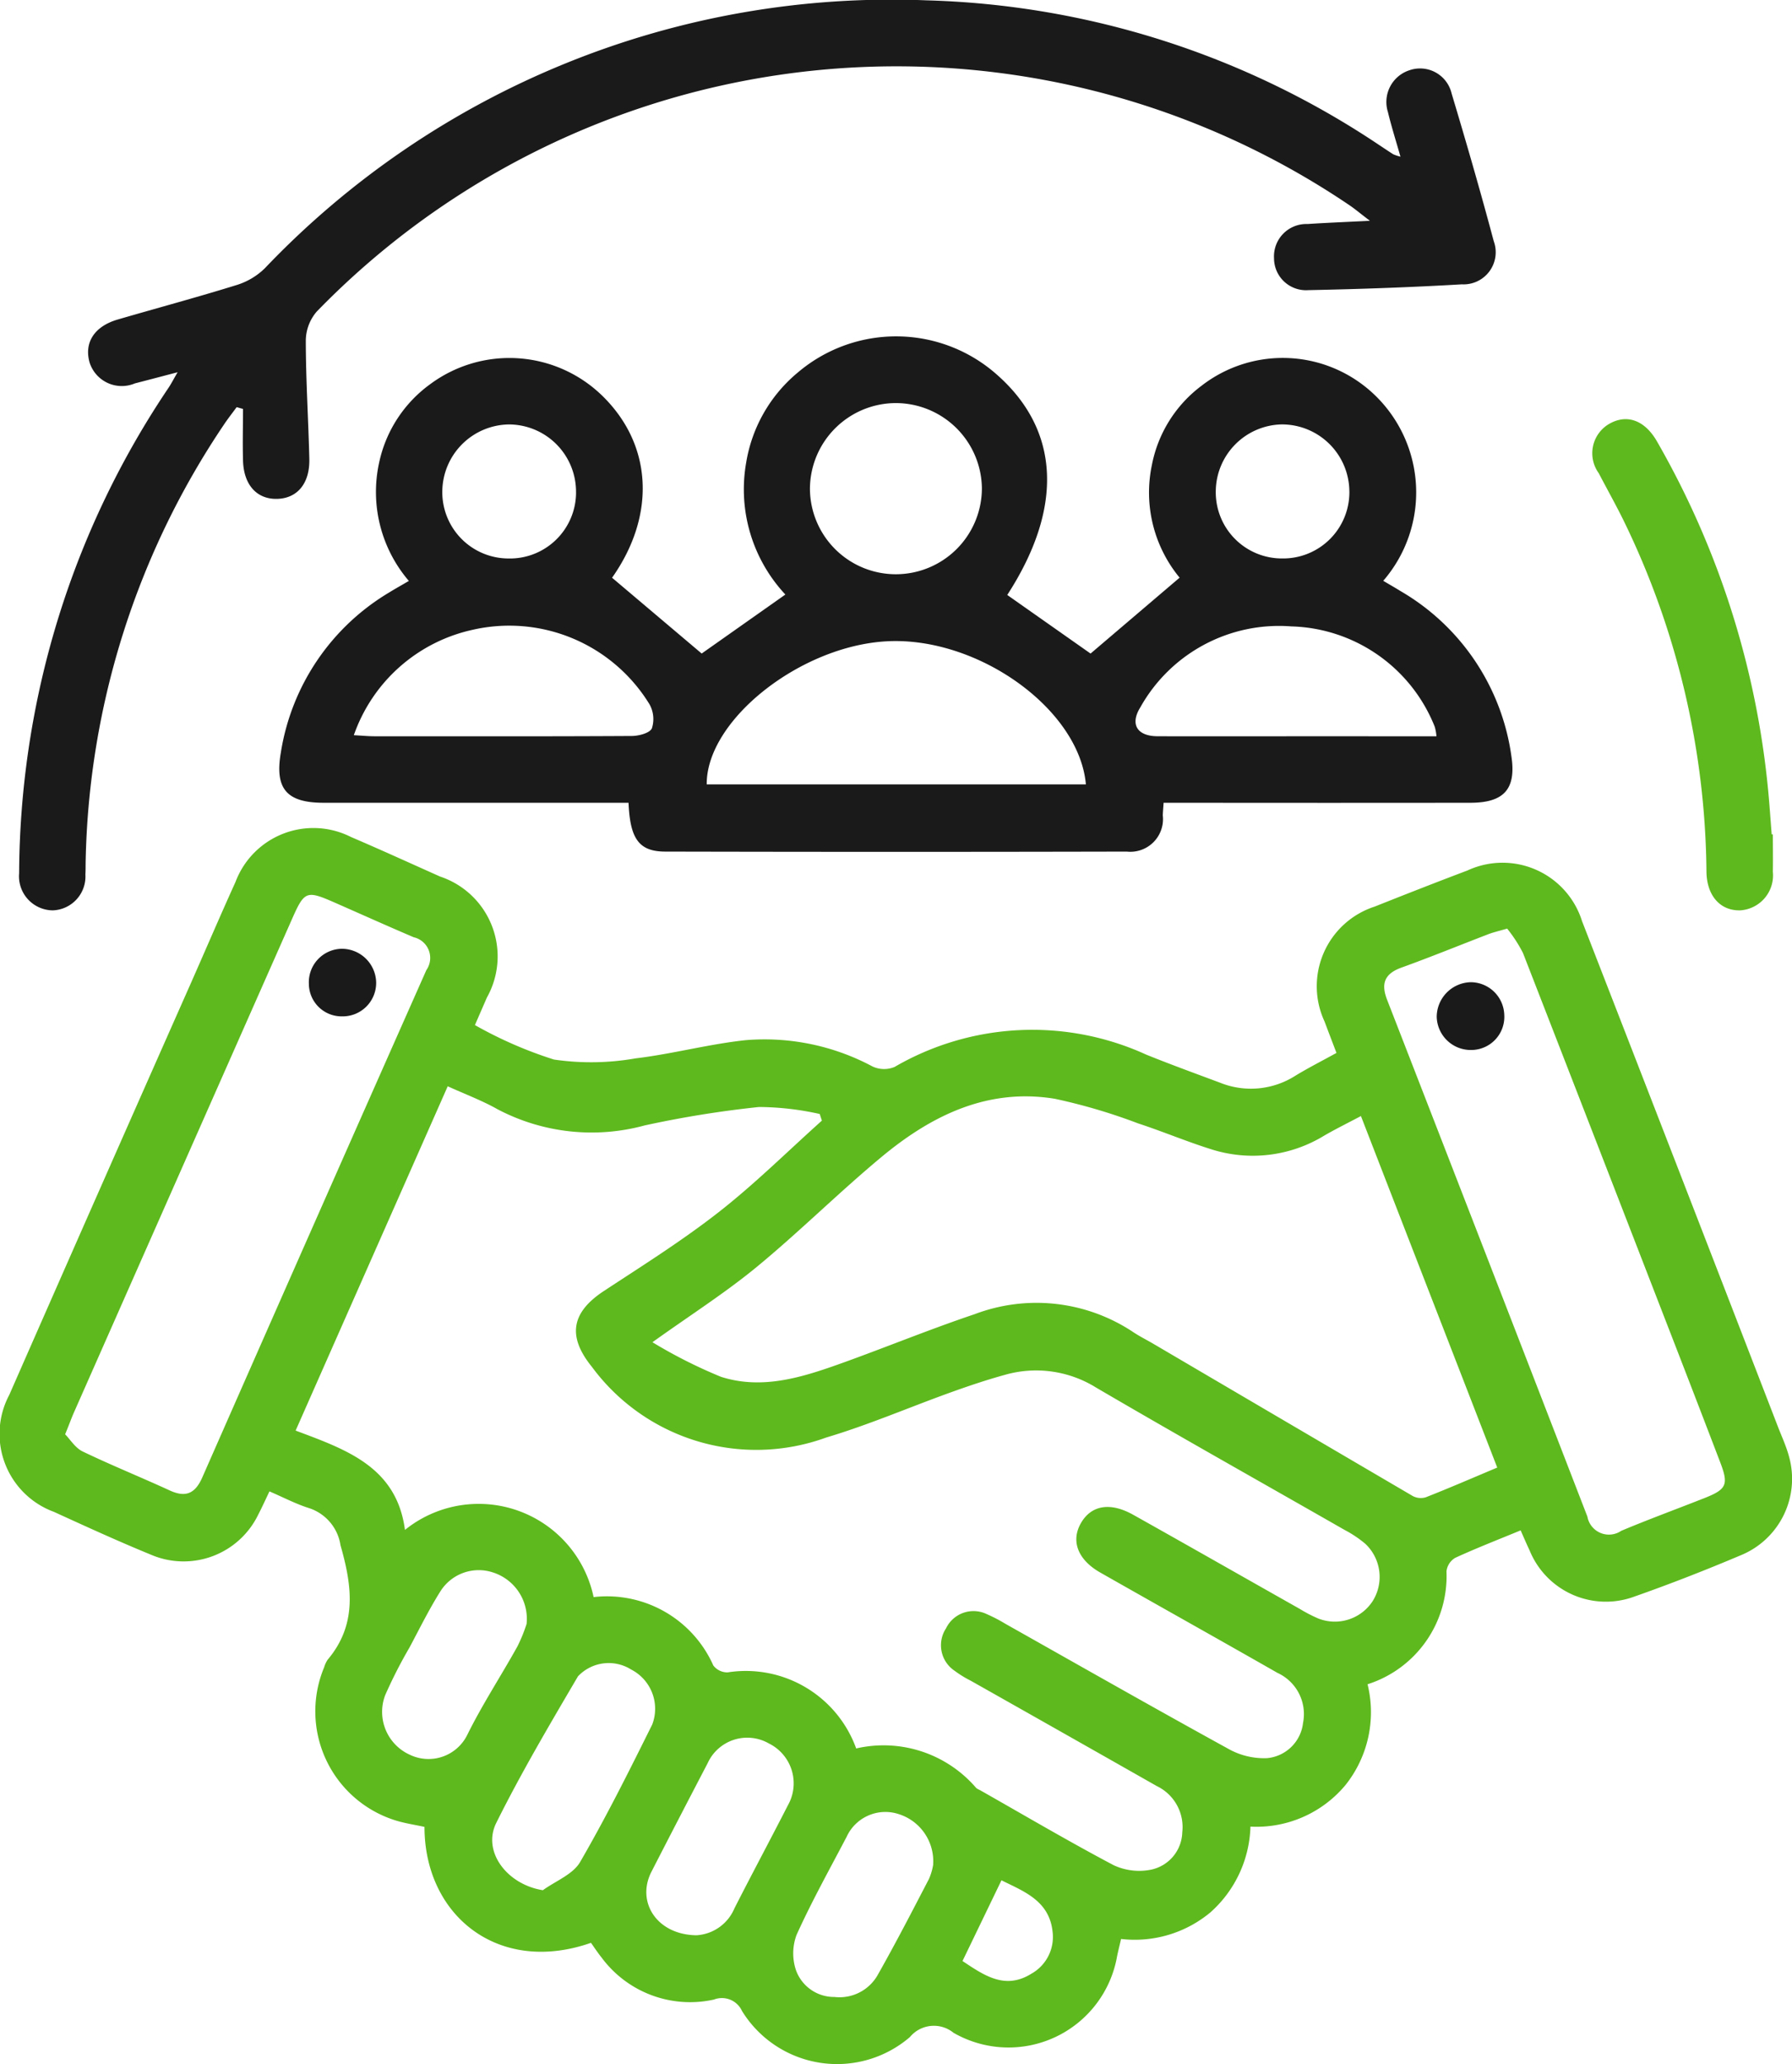
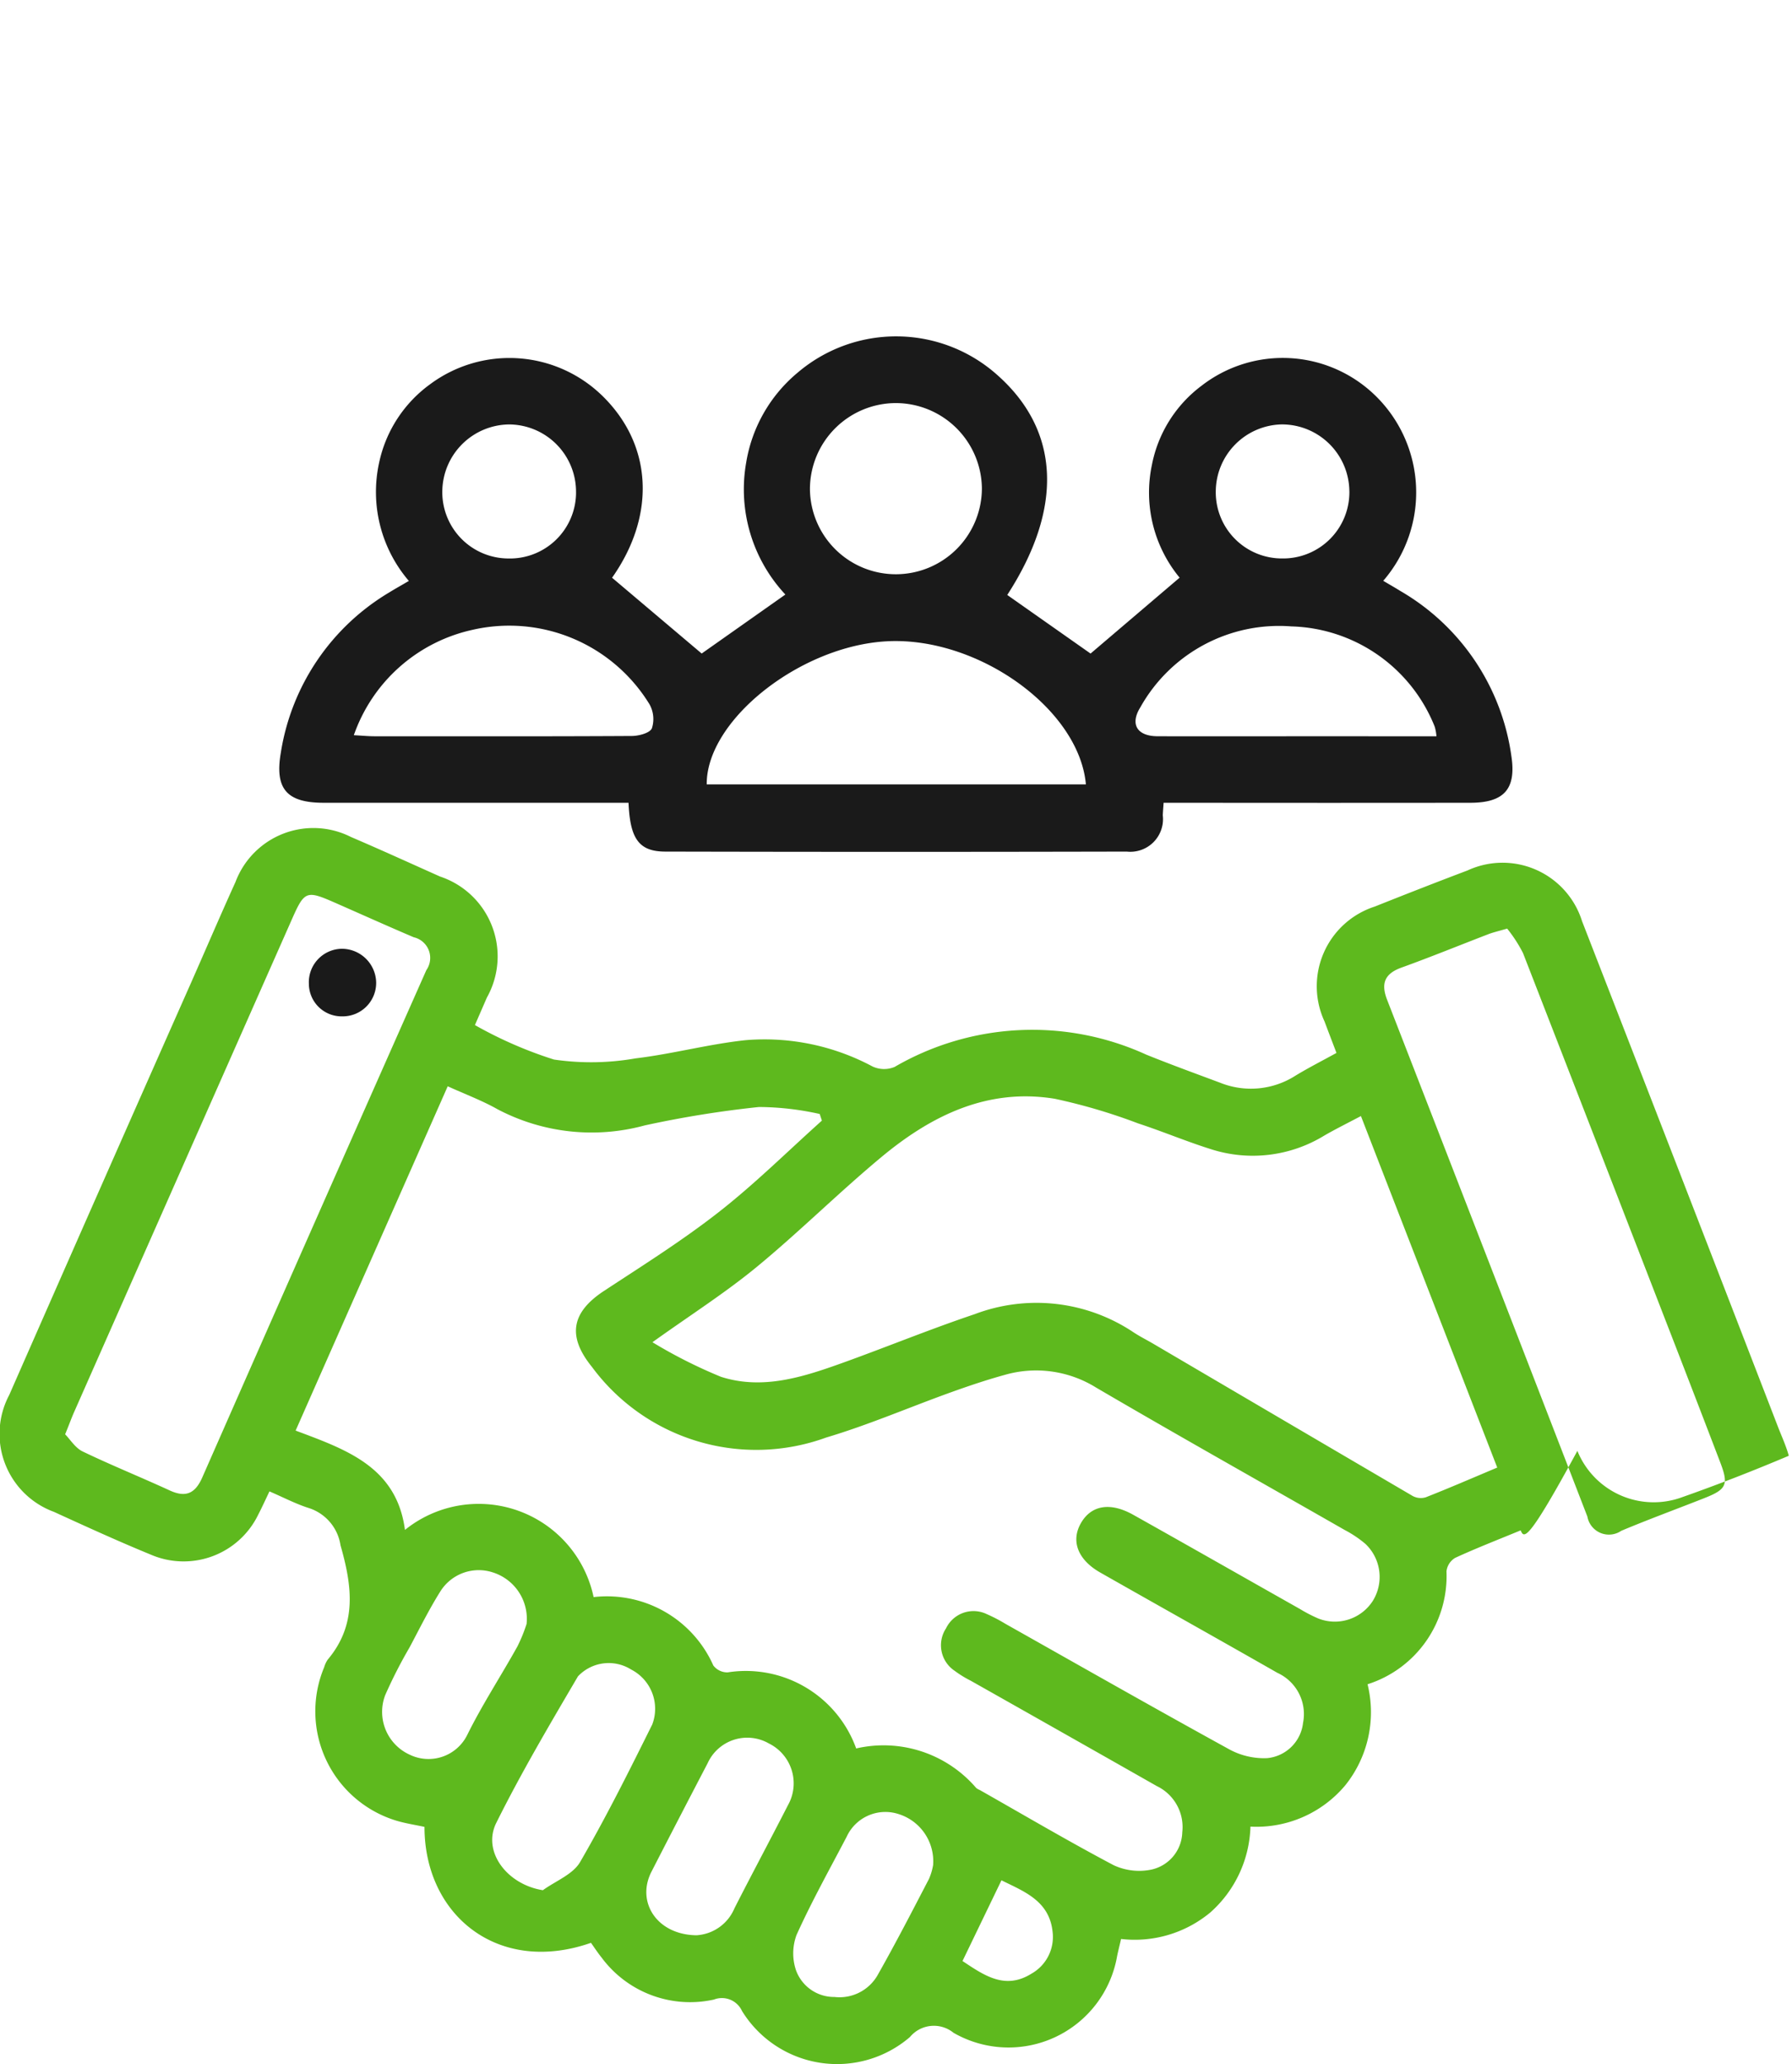
<svg xmlns="http://www.w3.org/2000/svg" width="74.936" height="86.274" viewBox="0 0 74.936 86.274">
  <g id="Group_33110" data-name="Group 33110" transform="translate(4796.498 -2217.583)">
-     <path id="Path_20825" data-name="Path 20825" d="M-4732.909,2395.988c-.938.387-1.851.741-2.738,1.149a.755.755,0,0,0-.364.564,4.741,4.741,0,0,1-3.3,4.719,4.883,4.883,0,0,1-.921,4.21,4.843,4.843,0,0,1-3.976,1.74,4.985,4.985,0,0,1-1.673,3.583,4.946,4.946,0,0,1-3.737,1.113c-.062.268-.119.489-.165.712a4.609,4.609,0,0,1-6.843,3.208,1.3,1.3,0,0,0-1.821.178,4.671,4.671,0,0,1-7.024-1.091.923.923,0,0,0-1.172-.475,4.606,4.606,0,0,1-4.7-1.758c-.161-.2-.3-.415-.443-.613-3.873,1.355-6.96-1.143-6.961-4.846-.389-.084-.79-.144-1.174-.259a4.775,4.775,0,0,1-3.021-6.414,1.166,1.166,0,0,1,.145-.314c1.249-1.477,1.021-3.093.538-4.782a1.936,1.936,0,0,0-1.312-1.553c-.546-.171-1.061-.443-1.659-.7-.168.349-.308.66-.465.962a3.467,3.467,0,0,1-4.5,1.68c-1.364-.559-2.707-1.174-4.049-1.787a3.471,3.471,0,0,1-1.867-4.887q3.788-8.623,7.605-17.233c.619-1.4,1.223-2.813,1.857-4.209a3.48,3.48,0,0,1,4.824-1.879c1.249.534,2.487,1.1,3.728,1.654a3.517,3.517,0,0,1,1.959,5.059c-.158.366-.319.73-.5,1.15a17.285,17.285,0,0,0,3.307,1.441,10.748,10.748,0,0,0,3.414-.05c1.547-.185,3.067-.6,4.615-.762a9.57,9.57,0,0,1,5.288,1.1,1.143,1.143,0,0,0,.924.021,11.465,11.465,0,0,1,10.524-.515c1.019.412,2.052.787,3.081,1.171a3.456,3.456,0,0,0,3.163-.294c.541-.328,1.106-.615,1.711-.948-.175-.462-.34-.889-.5-1.317a3.5,3.5,0,0,1,2.1-4.8c1.29-.513,2.583-1.02,3.881-1.51a3.484,3.484,0,0,1,4.79,2.124q4.107,10.555,8.188,21.121c.156.405.341.8.456,1.219a3.452,3.452,0,0,1-2,4.155c-1.464.619-2.949,1.2-4.448,1.727a3.443,3.443,0,0,1-4.393-1.932C-4732.656,2396.57-4732.768,2396.308-4732.909,2395.988Zm-51.228-4.171c2.113.794,4.225,1.512,4.573,4.152a4.912,4.912,0,0,1,7.889,2.808,4.867,4.867,0,0,1,5.006,2.858.735.735,0,0,0,.6.288,4.906,4.906,0,0,1,5.374,3.18,5.1,5.1,0,0,1,5.018,1.651.63.63,0,0,0,.15.086c1.864,1.056,3.71,2.145,5.6,3.143a2.526,2.526,0,0,0,1.568.185,1.642,1.642,0,0,0,1.3-1.56,1.9,1.9,0,0,0-1.066-1.933q-3.889-2.208-7.785-4.406a4.449,4.449,0,0,1-.664-.409,1.284,1.284,0,0,1-.364-1.777,1.276,1.276,0,0,1,1.711-.591,6.491,6.491,0,0,1,.77.4c3.1,1.746,6.2,3.51,9.318,5.223a3.042,3.042,0,0,0,1.631.393,1.669,1.669,0,0,0,1.5-1.477,1.892,1.892,0,0,0-1.073-2.088c-2.463-1.407-4.941-2.79-7.407-4.192-.943-.536-1.237-1.321-.808-2.068s1.224-.888,2.192-.343c2.321,1.3,4.637,2.621,6.957,3.929a6.179,6.179,0,0,0,.771.4,1.887,1.887,0,0,0,2.286-.736,1.9,1.9,0,0,0-.314-2.383,4.721,4.721,0,0,0-.863-.578c-3.467-1.983-6.953-3.937-10.4-5.955a4.751,4.751,0,0,0-3.835-.522c-.751.207-1.494.458-2.227.721-1.742.626-3.448,1.364-5.218,1.891a8.542,8.542,0,0,1-9.8-2.954c-1.035-1.274-.862-2.275.506-3.173,1.621-1.064,3.27-2.1,4.794-3.291s2.884-2.544,4.318-3.827l-.091-.277a11.918,11.918,0,0,0-2.537-.292,43.671,43.671,0,0,0-4.786.771,8.446,8.446,0,0,1-6.15-.677c-.645-.365-1.35-.626-2.083-.96C-4779.89,2382.21-4781.983,2386.944-4784.136,2391.817Zm50.249,1.546c-1.917-4.945-3.8-9.791-5.7-14.692-.566.3-1.058.542-1.53.815a5.727,5.727,0,0,1-4.767.562c-1.018-.321-2.006-.738-3.021-1.07a23.928,23.928,0,0,0-3.48-1.028c-2.813-.461-5.167.7-7.255,2.436-1.78,1.479-3.426,3.12-5.212,4.591-1.306,1.075-2.743,1.99-4.362,3.147a20.5,20.5,0,0,0,2.864,1.445c1.742.559,3.433.012,5.079-.579,1.849-.665,3.669-1.412,5.531-2.038a7.3,7.3,0,0,1,6.65.762c.266.175.552.317.826.478q5.421,3.184,10.845,6.361a.714.714,0,0,0,.547.051C-4735.905,2394.224-4734.953,2393.811-4733.888,2393.363Zm-59.887-1.391c.213.216.423.568.731.717,1.2.577,2.434,1.074,3.643,1.63.674.31,1.067.128,1.363-.546q4.666-10.605,9.368-21.2a.887.887,0,0,0-.528-1.375c-1.117-.476-2.225-.975-3.337-1.463-1.144-.5-1.234-.468-1.747.691q-4.566,10.318-9.126,20.638C-4793.514,2391.306-4793.6,2391.55-4793.774,2391.972Zm60.3-21.135c-.4.116-.595.16-.782.232-1.215.467-2.42.959-3.643,1.4-.7.255-.858.664-.593,1.344q4.2,10.8,8.375,21.6a.915.915,0,0,0,1.417.593c1.146-.481,2.315-.908,3.472-1.365.935-.369,1.024-.561.664-1.5q-1.147-3-2.31-5.992-2.962-7.648-5.936-15.291A5.854,5.854,0,0,0-4733.473,2370.837Zm-40.321,40.19c.53-.385,1.254-.658,1.556-1.177,1.086-1.871,2.055-3.813,3.018-5.752a1.843,1.843,0,0,0-.884-2.294,1.764,1.764,0,0,0-2.224.286c-1.184,2.017-2.377,4.035-3.417,6.127C-4776.341,2409.415-4775.292,2410.793-4773.794,2411.028Zm6.437,1.883a1.842,1.842,0,0,0,1.574-1.127c.734-1.442,1.5-2.869,2.237-4.309a1.859,1.859,0,0,0-.8-2.581,1.818,1.818,0,0,0-2.559.828q-1.185,2.267-2.353,4.542C-4769.9,2411.524-4769.027,2412.9-4767.357,2412.911Zm-7.118-13.023a2.035,2.035,0,0,0-1.4-2.138,1.894,1.894,0,0,0-2.2.779c-.476.755-.873,1.561-1.294,2.351a19.837,19.837,0,0,0-1.021,2,1.965,1.965,0,0,0,1.019,2.481,1.806,1.806,0,0,0,2.418-.831c.626-1.266,1.407-2.455,2.094-3.691A6.467,6.467,0,0,0-4774.475,2399.888Zm17,10.069a2.064,2.064,0,0,0-1.437-2.108,1.782,1.782,0,0,0-2.181.949c-.712,1.358-1.461,2.7-2.094,4.1a2.213,2.213,0,0,0-.026,1.467,1.693,1.693,0,0,0,1.612,1.126,1.836,1.836,0,0,0,1.826-.952c.741-1.309,1.432-2.647,2.126-3.982A2.47,2.47,0,0,0-4757.475,2409.957Zm1.228,4.031c.913.608,1.781,1.214,2.88.531a1.76,1.76,0,0,0,.887-1.753c-.137-1.3-1.2-1.686-2.138-2.151Z" transform="translate(0 -114.442)" fill="#5eb91e" />
+     <path id="Path_20825" data-name="Path 20825" d="M-4732.909,2395.988c-.938.387-1.851.741-2.738,1.149a.755.755,0,0,0-.364.564,4.741,4.741,0,0,1-3.3,4.719,4.883,4.883,0,0,1-.921,4.21,4.843,4.843,0,0,1-3.976,1.74,4.985,4.985,0,0,1-1.673,3.583,4.946,4.946,0,0,1-3.737,1.113c-.062.268-.119.489-.165.712a4.609,4.609,0,0,1-6.843,3.208,1.3,1.3,0,0,0-1.821.178,4.671,4.671,0,0,1-7.024-1.091.923.923,0,0,0-1.172-.475,4.606,4.606,0,0,1-4.7-1.758c-.161-.2-.3-.415-.443-.613-3.873,1.355-6.96-1.143-6.961-4.846-.389-.084-.79-.144-1.174-.259a4.775,4.775,0,0,1-3.021-6.414,1.166,1.166,0,0,1,.145-.314c1.249-1.477,1.021-3.093.538-4.782a1.936,1.936,0,0,0-1.312-1.553c-.546-.171-1.061-.443-1.659-.7-.168.349-.308.66-.465.962a3.467,3.467,0,0,1-4.5,1.68c-1.364-.559-2.707-1.174-4.049-1.787a3.471,3.471,0,0,1-1.867-4.887q3.788-8.623,7.605-17.233c.619-1.4,1.223-2.813,1.857-4.209a3.48,3.48,0,0,1,4.824-1.879c1.249.534,2.487,1.1,3.728,1.654a3.517,3.517,0,0,1,1.959,5.059c-.158.366-.319.73-.5,1.15a17.285,17.285,0,0,0,3.307,1.441,10.748,10.748,0,0,0,3.414-.05c1.547-.185,3.067-.6,4.615-.762a9.57,9.57,0,0,1,5.288,1.1,1.143,1.143,0,0,0,.924.021,11.465,11.465,0,0,1,10.524-.515c1.019.412,2.052.787,3.081,1.171a3.456,3.456,0,0,0,3.163-.294c.541-.328,1.106-.615,1.711-.948-.175-.462-.34-.889-.5-1.317a3.5,3.5,0,0,1,2.1-4.8c1.29-.513,2.583-1.02,3.881-1.51a3.484,3.484,0,0,1,4.79,2.124q4.107,10.555,8.188,21.121c.156.405.341.8.456,1.219c-1.464.619-2.949,1.2-4.448,1.727a3.443,3.443,0,0,1-4.393-1.932C-4732.656,2396.57-4732.768,2396.308-4732.909,2395.988Zm-51.228-4.171c2.113.794,4.225,1.512,4.573,4.152a4.912,4.912,0,0,1,7.889,2.808,4.867,4.867,0,0,1,5.006,2.858.735.735,0,0,0,.6.288,4.906,4.906,0,0,1,5.374,3.18,5.1,5.1,0,0,1,5.018,1.651.63.63,0,0,0,.15.086c1.864,1.056,3.71,2.145,5.6,3.143a2.526,2.526,0,0,0,1.568.185,1.642,1.642,0,0,0,1.3-1.56,1.9,1.9,0,0,0-1.066-1.933q-3.889-2.208-7.785-4.406a4.449,4.449,0,0,1-.664-.409,1.284,1.284,0,0,1-.364-1.777,1.276,1.276,0,0,1,1.711-.591,6.491,6.491,0,0,1,.77.4c3.1,1.746,6.2,3.51,9.318,5.223a3.042,3.042,0,0,0,1.631.393,1.669,1.669,0,0,0,1.5-1.477,1.892,1.892,0,0,0-1.073-2.088c-2.463-1.407-4.941-2.79-7.407-4.192-.943-.536-1.237-1.321-.808-2.068s1.224-.888,2.192-.343c2.321,1.3,4.637,2.621,6.957,3.929a6.179,6.179,0,0,0,.771.4,1.887,1.887,0,0,0,2.286-.736,1.9,1.9,0,0,0-.314-2.383,4.721,4.721,0,0,0-.863-.578c-3.467-1.983-6.953-3.937-10.4-5.955a4.751,4.751,0,0,0-3.835-.522c-.751.207-1.494.458-2.227.721-1.742.626-3.448,1.364-5.218,1.891a8.542,8.542,0,0,1-9.8-2.954c-1.035-1.274-.862-2.275.506-3.173,1.621-1.064,3.27-2.1,4.794-3.291s2.884-2.544,4.318-3.827l-.091-.277a11.918,11.918,0,0,0-2.537-.292,43.671,43.671,0,0,0-4.786.771,8.446,8.446,0,0,1-6.15-.677c-.645-.365-1.35-.626-2.083-.96C-4779.89,2382.21-4781.983,2386.944-4784.136,2391.817Zm50.249,1.546c-1.917-4.945-3.8-9.791-5.7-14.692-.566.3-1.058.542-1.53.815a5.727,5.727,0,0,1-4.767.562c-1.018-.321-2.006-.738-3.021-1.07a23.928,23.928,0,0,0-3.48-1.028c-2.813-.461-5.167.7-7.255,2.436-1.78,1.479-3.426,3.12-5.212,4.591-1.306,1.075-2.743,1.99-4.362,3.147a20.5,20.5,0,0,0,2.864,1.445c1.742.559,3.433.012,5.079-.579,1.849-.665,3.669-1.412,5.531-2.038a7.3,7.3,0,0,1,6.65.762c.266.175.552.317.826.478q5.421,3.184,10.845,6.361a.714.714,0,0,0,.547.051C-4735.905,2394.224-4734.953,2393.811-4733.888,2393.363Zm-59.887-1.391c.213.216.423.568.731.717,1.2.577,2.434,1.074,3.643,1.63.674.31,1.067.128,1.363-.546q4.666-10.605,9.368-21.2a.887.887,0,0,0-.528-1.375c-1.117-.476-2.225-.975-3.337-1.463-1.144-.5-1.234-.468-1.747.691q-4.566,10.318-9.126,20.638C-4793.514,2391.306-4793.6,2391.55-4793.774,2391.972Zm60.3-21.135c-.4.116-.595.16-.782.232-1.215.467-2.42.959-3.643,1.4-.7.255-.858.664-.593,1.344q4.2,10.8,8.375,21.6a.915.915,0,0,0,1.417.593c1.146-.481,2.315-.908,3.472-1.365.935-.369,1.024-.561.664-1.5q-1.147-3-2.31-5.992-2.962-7.648-5.936-15.291A5.854,5.854,0,0,0-4733.473,2370.837Zm-40.321,40.19c.53-.385,1.254-.658,1.556-1.177,1.086-1.871,2.055-3.813,3.018-5.752a1.843,1.843,0,0,0-.884-2.294,1.764,1.764,0,0,0-2.224.286c-1.184,2.017-2.377,4.035-3.417,6.127C-4776.341,2409.415-4775.292,2410.793-4773.794,2411.028Zm6.437,1.883a1.842,1.842,0,0,0,1.574-1.127c.734-1.442,1.5-2.869,2.237-4.309a1.859,1.859,0,0,0-.8-2.581,1.818,1.818,0,0,0-2.559.828q-1.185,2.267-2.353,4.542C-4769.9,2411.524-4769.027,2412.9-4767.357,2412.911Zm-7.118-13.023a2.035,2.035,0,0,0-1.4-2.138,1.894,1.894,0,0,0-2.2.779c-.476.755-.873,1.561-1.294,2.351a19.837,19.837,0,0,0-1.021,2,1.965,1.965,0,0,0,1.019,2.481,1.806,1.806,0,0,0,2.418-.831c.626-1.266,1.407-2.455,2.094-3.691A6.467,6.467,0,0,0-4774.475,2399.888Zm17,10.069a2.064,2.064,0,0,0-1.437-2.108,1.782,1.782,0,0,0-2.181.949c-.712,1.358-1.461,2.7-2.094,4.1a2.213,2.213,0,0,0-.026,1.467,1.693,1.693,0,0,0,1.612,1.126,1.836,1.836,0,0,0,1.826-.952c.741-1.309,1.432-2.647,2.126-3.982A2.47,2.47,0,0,0-4757.475,2409.957Zm1.228,4.031c.913.608,1.781,1.214,2.88.531a1.76,1.76,0,0,0,.887-1.753c-.137-1.3-1.2-1.686-2.138-2.151Z" transform="translate(0 -114.442)" fill="#5eb91e" />
    <path id="Path_20826" data-name="Path 20826" d="M-4732.314,2288.2l3.747,3.168,3.5-2.466a6.434,6.434,0,0,1-1.64-5.508,6.185,6.185,0,0,1,2.152-3.765,6.35,6.35,0,0,1,8.353.1c2.633,2.332,2.758,5.574.413,9.191l3.484,2.449,3.724-3.172a5.587,5.587,0,0,1-1.16-4.707,5.418,5.418,0,0,1,2.074-3.312,5.545,5.545,0,0,1,7.241.381,5.646,5.646,0,0,1,.36,7.77c.247.146.49.284.727.431a9.492,9.492,0,0,1,4.632,6.9c.209,1.379-.317,1.944-1.713,1.946q-5.909.007-11.818,0h-1.013c-.013.2-.028.364-.034.524a1.366,1.366,0,0,1-1.507,1.516q-9.646.022-19.292,0c-1.1,0-1.479-.526-1.541-2.04h-.925q-5.908,0-11.818,0c-1.545,0-2.063-.574-1.795-2.11a9.51,9.51,0,0,1,4.536-6.685c.244-.152.5-.292.815-.478a5.711,5.711,0,0,1-1.245-4.933,5.446,5.446,0,0,1,2.124-3.28,5.564,5.564,0,0,1,7.236.5C-4730.612,2282.675-4730.486,2285.61-4732.314,2288.2Zm19.814,8.638c-.282-3.154-4.516-6.181-8.316-5.982-3.629.19-7.561,3.3-7.54,5.982Zm-30.614-2.057c.354.019.6.044.853.045,3.588,0,7.176.009,10.764-.012.3,0,.761-.122.848-.32a1.265,1.265,0,0,0-.1-1.005,6.876,6.876,0,0,0-7.413-3.109A6.8,6.8,0,0,0-4743.113,2294.782Zm45.273.046a1.959,1.959,0,0,0-.074-.406,6.648,6.648,0,0,0-5.993-4.187,6.646,6.646,0,0,0-6.316,3.383c-.443.712-.131,1.206.724,1.208,2.4.006,4.8,0,7.2,0Zm-22.61-13.927a3.6,3.6,0,0,0-3.589,3.585,3.592,3.592,0,0,0,3.6,3.569,3.6,3.6,0,0,0,3.591-3.58A3.605,3.605,0,0,0-4720.451,2280.9Zm-13.37,3.729a2.814,2.814,0,0,0-2.791-2.836,2.824,2.824,0,0,0-2.8,2.745,2.771,2.771,0,0,0,2.749,2.857A2.766,2.766,0,0,0-4733.82,2284.631Zm32.338-.045a2.819,2.819,0,0,0-2.836-2.792,2.818,2.818,0,0,0-2.75,2.789,2.766,2.766,0,0,0,2.792,2.813A2.77,2.77,0,0,0-4701.482,2284.586Z" transform="translate(-38.589 -46.47)" fill="#1a1a1a" />
-     <path id="Path_20827" data-name="Path 20827" d="M-4735.293,2224.131c-.2-.7-.383-1.278-.524-1.864a1.394,1.394,0,0,1,.891-1.745,1.355,1.355,0,0,1,1.772.968c.616,2.051,1.211,4.108,1.763,6.177a1.343,1.343,0,0,1-1.335,1.8c-2.14.125-4.284.2-6.427.243a1.337,1.337,0,0,1-1.427-1.33,1.354,1.354,0,0,1,1.4-1.434c.793-.052,1.588-.083,2.609-.135-.412-.314-.625-.495-.854-.65a33.8,33.8,0,0,0-43.185,4.443,1.881,1.881,0,0,0-.458,1.2c0,1.651.107,3.3.147,4.954.026,1.027-.5,1.656-1.348,1.676s-1.4-.587-1.425-1.612c-.02-.715,0-1.431,0-2.147l-.266-.074c-.174.237-.357.469-.521.713a33.8,33.8,0,0,0-5.792,18.209c-.006.2,0,.406-.012.609a1.416,1.416,0,0,1-1.361,1.5,1.424,1.424,0,0,1-1.41-1.55,36.769,36.769,0,0,1,1.47-10.113,36.45,36.45,0,0,1,4.777-10.177c.11-.164.2-.342.38-.651-.685.179-1.235.325-1.788.467a1.412,1.412,0,0,1-1.891-.869c-.239-.832.194-1.514,1.17-1.8,1.667-.486,3.344-.935,5-1.45a2.9,2.9,0,0,0,1.155-.692,36.2,36.2,0,0,1,27.669-11.2,35.726,35.726,0,0,1,18.944,6.056c.193.127.385.258.581.381A1.822,1.822,0,0,0-4735.293,2224.131Z" transform="translate(-2.642)" fill="#1a1a1a" />
-     <path id="Path_20828" data-name="Path 20828" d="M-4502.236,2310.372c0,.521.009,1.042,0,1.563a1.464,1.464,0,0,1-1.352,1.611c-.834.031-1.409-.6-1.424-1.608a34.118,34.118,0,0,0-3.456-14.665c-.331-.675-.7-1.329-1.05-2a1.42,1.42,0,0,1,.415-2.045c.739-.44,1.5-.187,2.02.716a36.18,36.18,0,0,1,4.705,15.212c.032.4.062.809.093,1.213Z" transform="translate(-220.127 -57.915)" fill="#5eb91e" />
    <path id="Path_20829" data-name="Path 20829" d="M-4738.1,2389.714a1.4,1.4,0,0,1-1.43,1.413,1.369,1.369,0,0,1-1.384-1.356,1.4,1.4,0,0,1,1.371-1.469A1.438,1.438,0,0,1-4738.1,2389.714Z" transform="translate(-42.668 -131.064)" fill="#1a1a1a" />
-     <path id="Path_20830" data-name="Path 20830" d="M-4536.391,2397.154a1.423,1.423,0,0,1-1.458-1.394,1.458,1.458,0,0,1,1.425-1.439,1.409,1.409,0,0,1,1.4,1.363A1.385,1.385,0,0,1-4536.391,2397.154Z" transform="translate(-198.57 -135.686)" fill="#1a1a1a" />
  </g>
</svg>